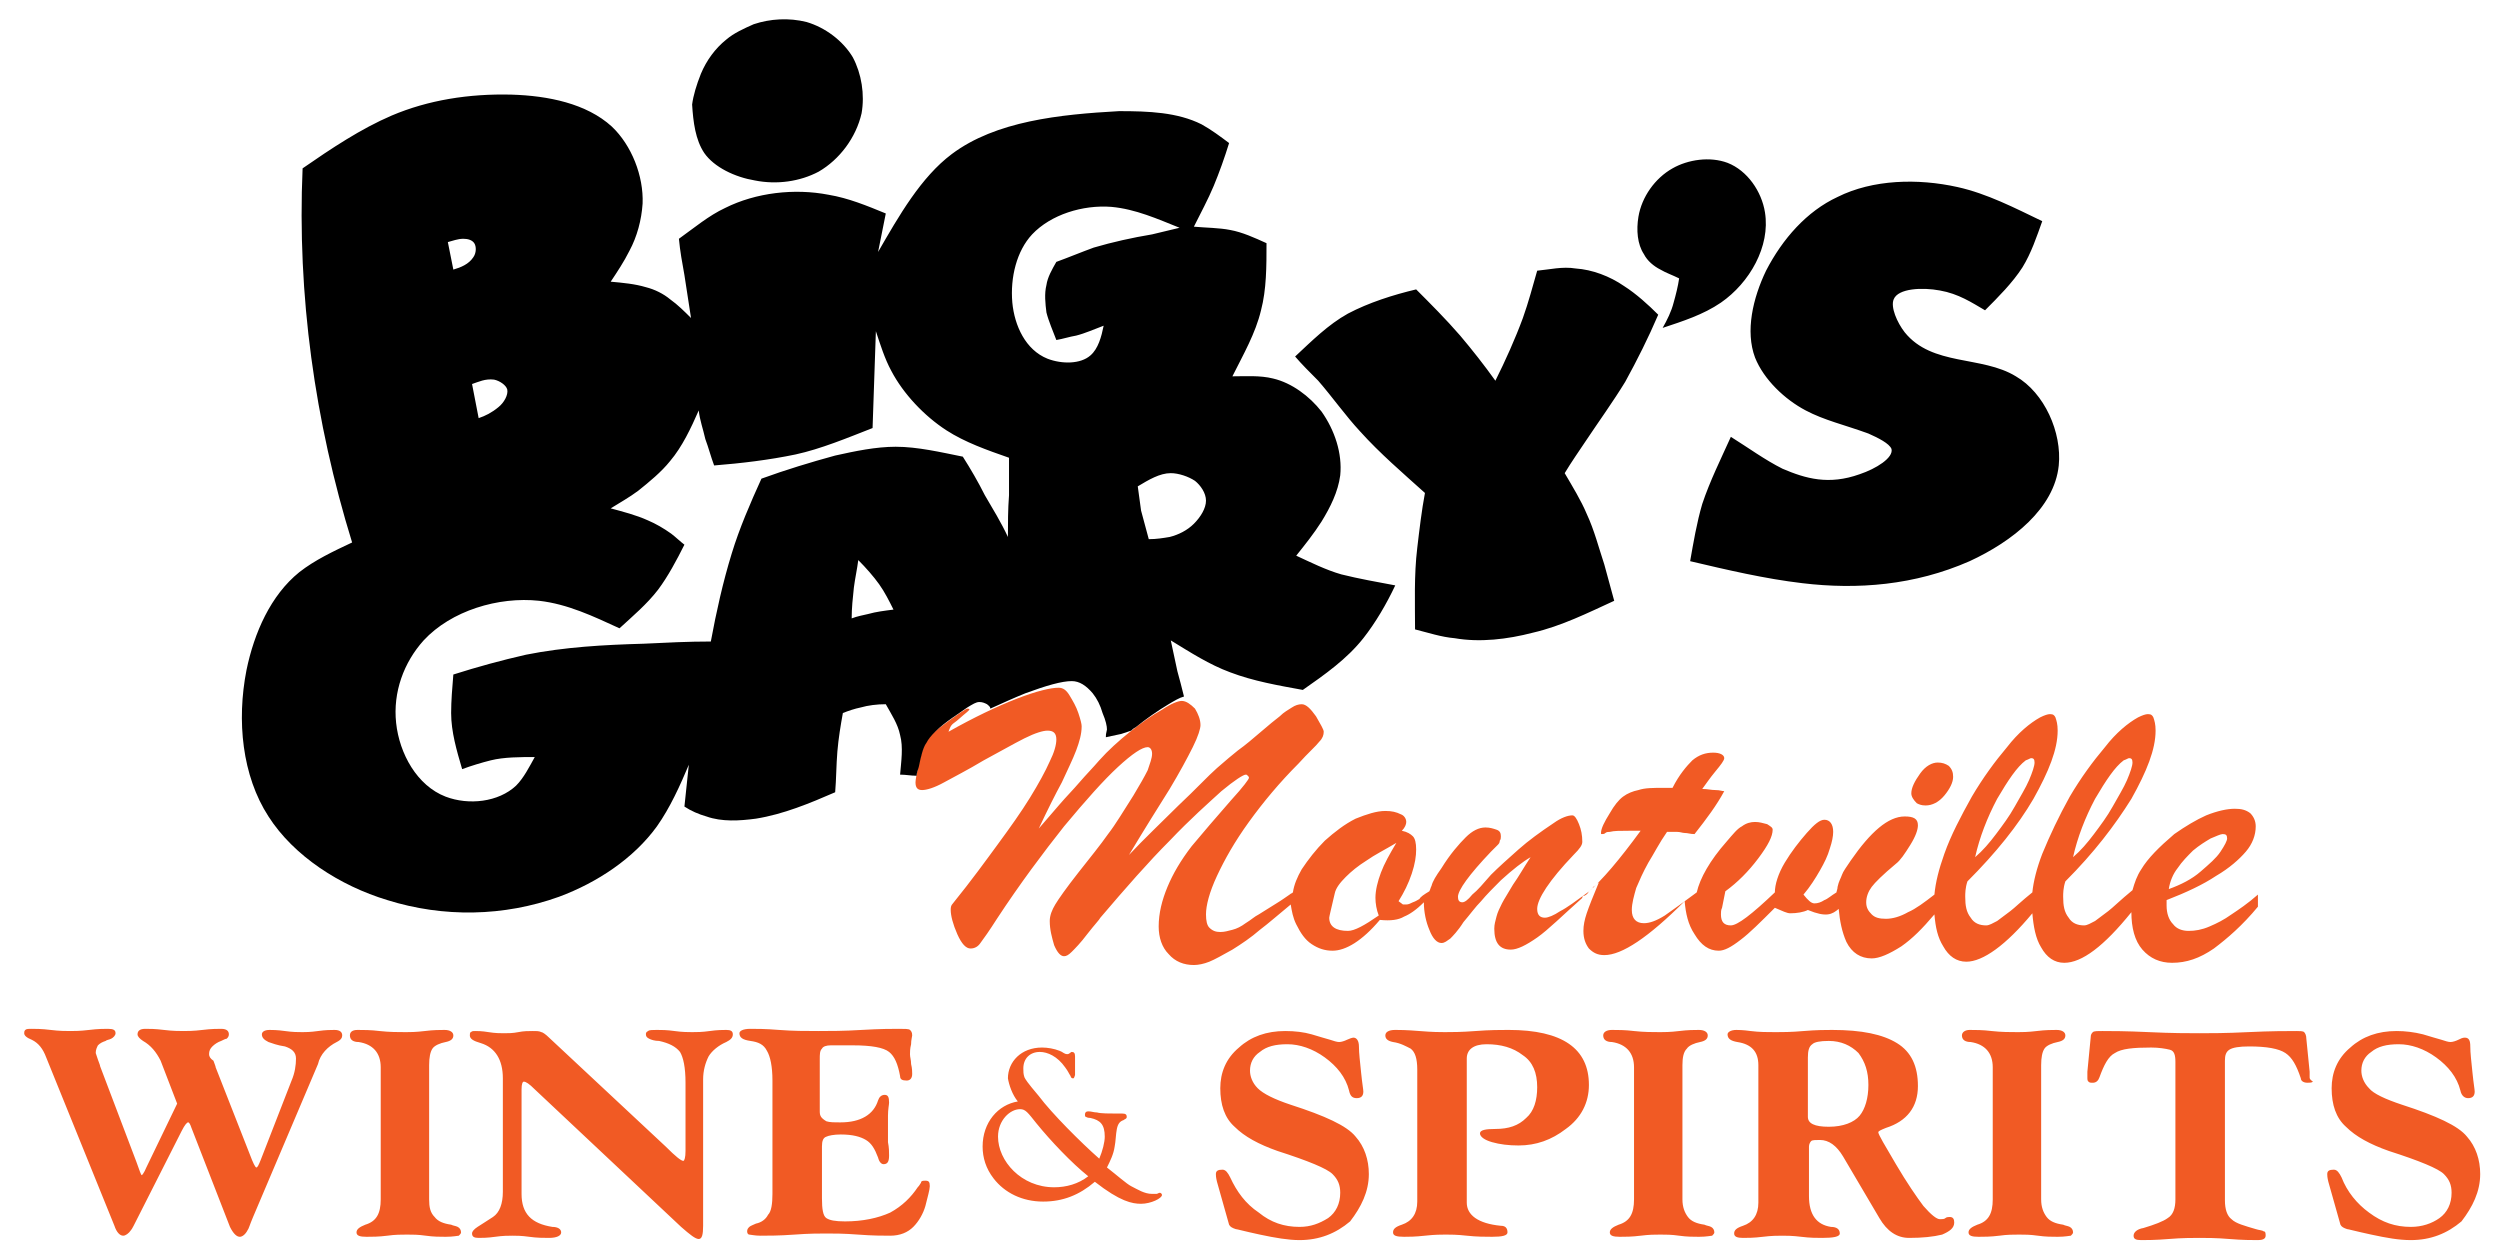
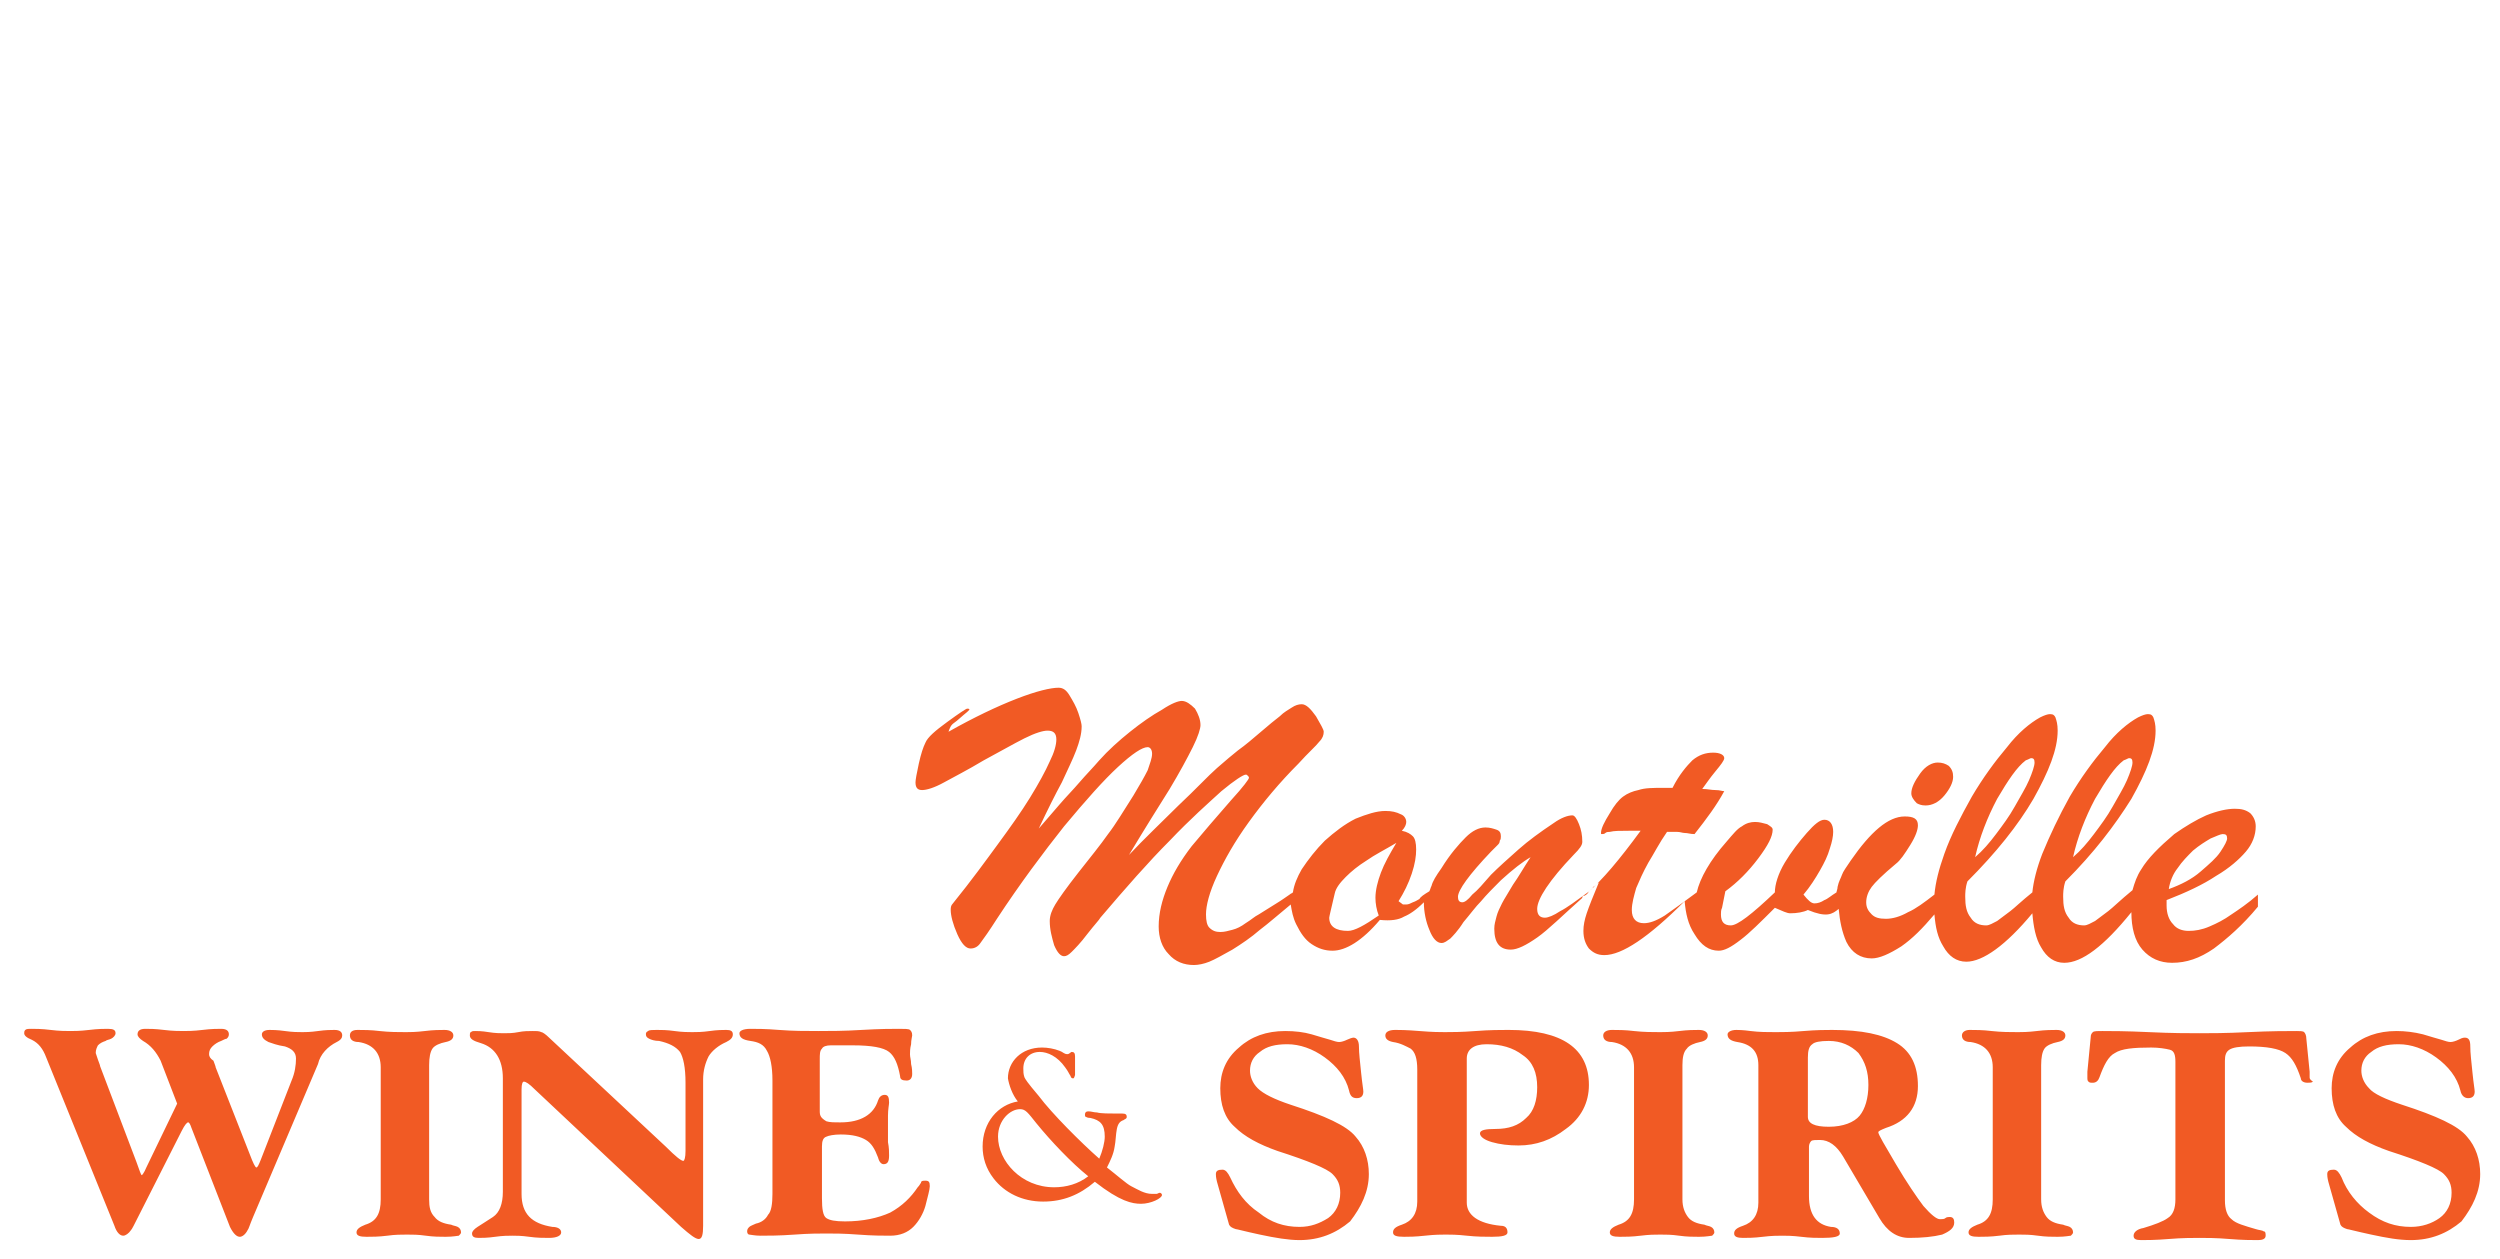
<svg xmlns="http://www.w3.org/2000/svg" version="1.1" id="Layer_2" x="0px" y="0px" viewBox="0 0 227.2 114.4" style="enable-background:new 0 0 227.2 114.4;" xml:space="preserve">
  <style type="text/css">
	.st0{fill-rule:evenodd;clip-rule:evenodd;fill:#F15A24;}
	.st1{fill-rule:evenodd;clip-rule:evenodd;}
</style>
  <g>
    <path class="st0" d="M175,73.2L175,73.2c0.6,0,1.2-0.3,1.7-0.9c0.5-0.6,0.8-1.2,0.8-1.7c0-0.4-0.1-0.7-0.4-1   c-0.3-0.2-0.6-0.3-1-0.3c-0.5,0-1.1,0.3-1.6,1c-0.5,0.7-0.8,1.3-0.8,1.8c0,0.3,0.2,0.6,0.5,0.9C174.4,73.1,174.6,73.2,175,73.2z    M167.1,82.6c0.1,1.1,0.3,2.1,0.7,3c0.5,1,1.3,1.5,2.3,1.5c0.7,0,1.6-0.4,2.7-1.1c1-0.7,1.9-1.6,3-2.9c0.1,1.2,0.3,2.1,0.8,2.9   c0.5,0.9,1.2,1.4,2.1,1.4c1.5,0,3.6-1.5,6-4.4c0.1,1.2,0.3,2.3,0.8,3.1c0.5,0.9,1.2,1.4,2.1,1.4c1.6,0,3.6-1.5,6.1-4.6   c0,1.4,0.3,2.6,1,3.4c0.7,0.8,1.6,1.2,2.7,1.2c1.3,0,2.5-0.4,3.8-1.3c1.2-0.9,2.6-2.1,4-3.8v-1.1c-0.9,0.8-1.8,1.4-2.4,1.8   c-0.7,0.5-1.3,0.8-2,1.1c-0.7,0.3-1.3,0.4-1.9,0.4c-0.6,0-1.1-0.2-1.4-0.6c-0.4-0.4-0.6-1-0.6-1.7v-0.5c1.8-0.7,3.3-1.4,4.5-2.2   c1.2-0.7,2.1-1.5,2.7-2.2c0.6-0.7,0.9-1.5,0.9-2.3c0-0.5-0.2-0.9-0.5-1.2c-0.4-0.3-0.8-0.4-1.4-0.4c-0.7,0-1.6,0.2-2.6,0.6   c-0.9,0.4-1.9,1-2.9,1.7c-1.4,1.2-2.4,2.2-3,3.2c-0.4,0.6-0.6,1.2-0.8,1.9c-1.1,0.9-1.8,1.6-2.2,1.9c-0.4,0.3-0.8,0.6-1.2,0.9   c-0.4,0.2-0.7,0.4-1,0.4c-0.6,0-1.1-0.2-1.4-0.7c-0.4-0.5-0.5-1.1-0.5-1.9c0-0.3,0-0.8,0.2-1.4c2.6-2.6,4.5-5.1,6-7.5   c1.4-2.5,2.2-4.5,2.2-6.2c0-0.6-0.1-0.9-0.2-1.2c-0.1-0.2-0.2-0.3-0.5-0.3c-0.2,0-0.5,0.1-0.9,0.3c-0.9,0.5-2,1.4-3,2.7   c-1.1,1.3-2.2,2.8-3.2,4.5c-1,1.8-1.8,3.5-2.5,5.2c-0.5,1.3-0.8,2.5-0.9,3.5c-1,0.8-1.6,1.4-2,1.7c-0.4,0.3-0.8,0.6-1.2,0.9   c-0.4,0.2-0.7,0.4-1,0.4c-0.6,0-1.1-0.2-1.4-0.7c-0.4-0.5-0.5-1.1-0.5-1.9c0-0.3,0-0.8,0.2-1.4c2.6-2.6,4.6-5.1,6-7.5   c1.4-2.5,2.2-4.5,2.2-6.2c0-0.6-0.1-0.9-0.2-1.2c-0.1-0.2-0.2-0.3-0.5-0.3c-0.2,0-0.5,0.1-0.9,0.3c-0.9,0.5-2,1.4-3,2.7   c-1.1,1.3-2.2,2.8-3.2,4.5c-1,1.8-1.9,3.5-2.5,5.2c-0.5,1.4-0.8,2.6-0.9,3.7c-0.9,0.7-1.7,1.3-2.4,1.6c-0.7,0.4-1.4,0.6-2,0.6   c-0.6,0-1-0.1-1.3-0.4c-0.3-0.3-0.5-0.6-0.5-1.1c0-0.5,0.2-1,0.5-1.4c0.3-0.4,1-1.1,2.2-2.1c0.4-0.3,0.8-0.9,1.3-1.7   c0.5-0.8,0.7-1.4,0.7-1.8c0-0.6-0.4-0.8-1.2-0.8c-1.5,0-3.1,1.4-4.9,4c-0.4,0.6-0.7,1-0.8,1.3c-0.1,0.3-0.3,0.6-0.4,1.1   c0,0.2-0.1,0.4-0.1,0.5c-0.5,0.3-0.8,0.6-1.1,0.7c-0.3,0.2-0.6,0.3-0.9,0.3c-0.3,0-0.6-0.3-1-0.8c0.6-0.7,1.1-1.5,1.5-2.2   c0.4-0.7,0.7-1.3,0.9-2c0.2-0.6,0.3-1.1,0.3-1.5c0-0.7-0.3-1.1-0.8-1.1c-0.4,0-0.9,0.4-1.6,1.2c-0.7,0.8-1.4,1.7-2,2.7   c-0.6,1-0.9,2-0.9,2.7c-2.1,2-3.4,3-4,3c-0.6,0-0.9-0.3-0.9-1c0-0.2,0-0.4,0.1-0.6l0.3-1.5c1.1-0.8,2.1-1.8,3-3   c0.9-1.2,1.3-2,1.3-2.6c0-0.2-0.2-0.3-0.5-0.5c-0.4-0.1-0.7-0.2-1.1-0.2c-0.4,0-0.8,0.1-1.2,0.4c-0.4,0.2-0.8,0.7-1.4,1.4   c-1.5,1.7-2.4,3.3-2.7,4.6c-1.2,0.9-2.2,1.6-2.9,2.1c-0.8,0.5-1.4,0.7-1.9,0.7c-0.7,0-1.1-0.4-1.1-1.2c0-0.6,0.2-1.3,0.4-2   c0.3-0.7,0.6-1.4,1.1-2.3c0.5-0.8,1-1.8,1.7-2.8c0.4,0,0.7,0,0.9,0c0.3,0,0.5,0.1,0.7,0.1c0.3,0,0.5,0.1,0.9,0.1   c1.1-1.4,2-2.6,2.7-3.9c-0.2,0-0.4-0.1-0.8-0.1c-0.4,0-0.7-0.1-1.2-0.1c0.3-0.4,0.7-1,1.2-1.6c0.5-0.6,0.8-1,0.8-1.2   c0-0.3-0.4-0.5-1-0.5c-0.7,0-1.3,0.2-1.9,0.7c-0.5,0.5-1.2,1.3-1.8,2.5h-0.8c-1,0-1.7,0-2.3,0.2c-0.5,0.1-1,0.3-1.4,0.6   c-0.4,0.3-0.8,0.8-1.2,1.5c-0.5,0.8-0.8,1.4-0.8,1.8c0,0.1,0,0.1,0.1,0.1c0.1,0,0.2,0,0.3-0.1c0.1-0.1,0.3-0.1,0.4-0.1   c0.4-0.1,0.9-0.1,1.7-0.1c0.2,0,0.4,0,0.6,0c0.2,0,0.4,0,0.5,0c-1.9,2.6-3.5,4.5-4.8,5.6v0c-1.1,0.8-1.9,1.4-2.5,1.7   c-0.6,0.4-1.1,0.6-1.4,0.6c-0.4,0-0.7-0.2-0.7-0.8c0-0.9,1.1-2.6,3.3-4.9c0.6-0.6,0.8-0.9,0.8-1.2c0-0.6-0.1-1.1-0.3-1.6   c-0.2-0.5-0.4-0.8-0.6-0.8c-0.4,0-1,0.2-1.7,0.7c-1.2,0.8-2.3,1.6-3.2,2.4c-0.9,0.8-1.8,1.6-2.5,2.3c-0.7,0.8-1.2,1.4-1.7,1.8   c-0.4,0.5-0.7,0.7-0.9,0.7c-0.3,0-0.4-0.2-0.4-0.5c0-0.6,1-2,3-4.1c0.3-0.3,0.5-0.5,0.6-0.6c0.1-0.1,0.2-0.2,0.2-0.4   c0.1-0.1,0.1-0.3,0.1-0.4c0-0.3-0.1-0.5-0.4-0.6c-0.3-0.1-0.6-0.2-1-0.2c-0.6,0-1.2,0.3-1.8,0.9c-0.6,0.6-1.4,1.5-2.2,2.8   c-0.5,0.7-0.8,1.2-0.9,1.6c-0.1,0.2-0.1,0.3-0.2,0.5c-0.5,0.3-0.8,0.5-0.9,0.7c-0.2,0.1-0.3,0.2-0.6,0.3c-0.2,0.1-0.4,0.2-0.6,0.2   h-0.3l-0.4-0.3c0.5-0.8,0.9-1.6,1.2-2.5c0.3-0.9,0.4-1.6,0.4-2.2c0-0.6-0.1-1-0.3-1.2c-0.2-0.2-0.5-0.4-1-0.5   c0.3-0.3,0.4-0.6,0.4-0.8c0-0.3-0.2-0.6-0.5-0.7c-0.4-0.2-0.8-0.3-1.4-0.3c-0.8,0-1.7,0.3-2.7,0.7c-1,0.5-1.9,1.2-2.8,2   c-0.8,0.8-1.5,1.7-2.1,2.6c-0.4,0.7-0.7,1.4-0.8,2.1c-0.1,0.1-0.2,0.1-0.3,0.2c-0.3,0.2-0.7,0.5-1.2,0.8c-0.5,0.3-1.1,0.7-1.6,1   c-0.4,0.2-0.7,0.5-1.2,0.8c-0.4,0.3-0.8,0.5-1.2,0.6c-0.4,0.1-0.7,0.2-1.1,0.2c-0.4,0-0.7-0.1-1-0.4c-0.2-0.2-0.3-0.6-0.3-1.2   c0-0.8,0.3-2,1-3.5c0.7-1.5,1.6-3.1,2.9-4.9c1.3-1.8,2.8-3.6,4.5-5.3c0.9-1,1.6-1.6,1.9-2c0.3-0.3,0.4-0.6,0.4-0.9   c0-0.2-0.3-0.7-0.7-1.4c-0.5-0.7-0.9-1.1-1.3-1.1c-0.3,0-0.6,0.1-0.9,0.3c-0.3,0.2-0.7,0.4-1.1,0.8c-0.4,0.3-1,0.8-1.7,1.4   c-0.7,0.6-1.4,1.2-2.1,1.7c-0.5,0.4-1.1,0.9-1.9,1.6c-0.8,0.7-1.9,1.9-3.5,3.4c-1.5,1.5-3.1,3-4.5,4.5c1.5-2.5,2.7-4.4,3.7-6   c0.9-1.5,1.6-2.8,2.1-3.8c0.5-1,0.7-1.7,0.7-2c0-0.5-0.2-1-0.5-1.5c-0.4-0.4-0.8-0.7-1.2-0.7c-0.3,0-0.9,0.2-1.8,0.8   c-0.9,0.5-1.9,1.2-2.9,2c-1,0.8-2,1.7-2.8,2.6c-0.6,0.7-1.2,1.3-1.8,2c-0.6,0.7-1.2,1.3-1.8,2c-0.6,0.7-1.2,1.4-1.9,2.2   c0.8-1.7,1.5-3.1,2.1-4.2c0.5-1.1,1-2.1,1.3-2.9c0.3-0.8,0.5-1.5,0.5-2.2c0-0.2-0.1-0.6-0.3-1.2c-0.2-0.6-0.5-1.1-0.8-1.6   c-0.3-0.5-0.6-0.7-1-0.7c-0.7,0-2,0.3-3.8,1c-1.8,0.7-3.9,1.7-6.2,3c0.1-0.3,0.2-0.6,0.5-0.8c0.3-0.2,0.7-0.6,1.2-1   c0.1-0.1,0.2-0.2,0.2-0.2c0-0.1-0.1-0.1-0.2-0.1c-0.1,0-0.7,0.4-1.8,1.2c-1.1,0.8-1.8,1.4-2,1.9c-0.2,0.4-0.4,1-0.6,1.9   c-0.2,0.9-0.3,1.5-0.3,1.7c0,0.5,0.2,0.7,0.6,0.7c0.4,0,1.1-0.2,2-0.7c0.9-0.5,2.1-1.1,3.6-2c1.5-0.8,2.7-1.5,3.7-2   c1-0.5,1.7-0.7,2.1-0.7c0.5,0,0.8,0.2,0.8,0.8c0,0.5-0.2,1.2-0.6,2c-0.4,0.9-1,2-1.8,3.3c-0.8,1.3-1.8,2.7-2.9,4.2   c-1.1,1.5-2.4,3.3-4.1,5.4c-0.2,0.2-0.2,0.4-0.2,0.6c0,0.5,0.2,1.3,0.6,2.2c0.4,0.9,0.8,1.3,1.2,1.3c0.4,0,0.7-0.2,0.9-0.5   c0.3-0.4,0.8-1.1,1.5-2.2c2.1-3.2,4.2-6,6.1-8.4c2-2.4,3.6-4.2,4.9-5.4c1.3-1.2,2.2-1.8,2.7-1.8c0.2,0,0.4,0.2,0.4,0.6   c0,0.4-0.2,0.9-0.4,1.5c-0.3,0.6-0.7,1.3-1.3,2.3c-0.9,1.4-1.6,2.6-2.3,3.5c-0.7,1-1.6,2.1-2.7,3.5c-1.1,1.4-1.8,2.4-2.1,2.9   c-0.3,0.5-0.5,1-0.5,1.5c0,0.8,0.2,1.5,0.4,2.2c0.3,0.7,0.6,1,0.9,1c0.2,0,0.4-0.1,0.7-0.4c0.3-0.3,0.8-0.8,1.4-1.6   c0.7-0.9,1.1-1.3,1.2-1.5c2.3-2.7,4.4-5.1,6.3-7c1.9-2,3.5-3.4,4.7-4.5c1.2-1,2-1.5,2.2-1.5c0.1,0,0.1,0,0.2,0.1   c0.1,0.1,0.1,0.1,0.1,0.2c0,0.1-0.5,0.8-1.6,2c-1.4,1.6-2.6,3-3.6,4.2c-1,1.3-1.7,2.5-2.2,3.7c-0.5,1.2-0.8,2.4-0.8,3.6   c0,1,0.3,1.9,0.9,2.5c0.6,0.7,1.4,1,2.3,1c0.4,0,0.9-0.1,1.4-0.3c0.5-0.2,1.2-0.6,2.1-1.1c0.8-0.5,1.7-1.1,2.5-1.8   c0.8-0.6,1.7-1.4,2.8-2.3c0.1,0.6,0.2,1.2,0.5,1.8c0.4,0.8,0.8,1.4,1.4,1.8c0.6,0.4,1.2,0.6,1.9,0.6c1.2,0,2.7-0.9,4.3-2.8   c1,0.1,1.7,0,2.2-0.3c0.5-0.2,1.1-0.6,1.8-1.3c0,0.9,0.2,1.8,0.5,2.5c0.3,0.8,0.7,1.2,1.1,1.2c0.3,0,0.5-0.2,0.8-0.4   c0.2-0.2,0.7-0.7,1.2-1.5c0.6-0.7,1.1-1.4,1.6-1.9c0.5-0.6,1.1-1.2,1.8-1.9c1.1-1,2-1.7,2.7-2.1c-0.6,0.9-1.1,1.8-1.6,2.5   c-0.4,0.7-0.8,1.3-1,1.7c-0.2,0.4-0.4,0.8-0.5,1.2c-0.1,0.4-0.2,0.7-0.2,1.1c0,1.3,0.5,1.9,1.5,1.9c0.6,0,1.4-0.4,2.4-1.1   c1-0.7,2.3-2,4.1-3.6v-0.1c0.1-0.1,0.1-0.1,0.2-0.1c0.2-0.1,0.3-0.2,0.4-0.4c0.1-0.1,0.3-0.2,0.4-0.4c0.2-0.1,0.3-0.3,0.5-0.4   c-0.5,1.2-0.9,2.2-1.1,2.8c-0.2,0.6-0.3,1.1-0.3,1.6c0,0.7,0.2,1.2,0.5,1.6c0.4,0.4,0.8,0.6,1.4,0.6c1.6,0,4-1.6,7.3-4.9   c0.1,1.1,0.3,2.1,0.9,3c0.6,1,1.3,1.5,2.2,1.5c0.5,0,1.1-0.3,2-1c0.8-0.6,1.8-1.6,3.1-2.9c0.7,0.3,1.1,0.5,1.4,0.5   c0.6,0,1.2-0.1,1.6-0.3C166,83.4,166.5,83.1,167.1,82.6z M197.1,80.8c1.1-0.4,2.1-0.9,2.9-1.6c0.8-0.7,1.4-1.2,1.8-1.8   c0.4-0.6,0.6-1,0.6-1.2c0-0.3-0.1-0.4-0.4-0.4c-0.2,0-0.6,0.2-1.1,0.4c-0.5,0.3-1,0.6-1.6,1.1c-0.5,0.5-1,1-1.4,1.6   C197.5,79.4,197.2,80.1,197.1,80.8z M188.4,77.9c0.7-0.6,1.3-1.3,1.9-2.1c0.6-0.8,1.2-1.6,1.7-2.5c0.5-0.9,1-1.7,1.3-2.4   c0.3-0.7,0.5-1.3,0.5-1.6c0-0.3-0.1-0.4-0.3-0.4c-0.1,0-0.2,0.1-0.5,0.2c-0.8,0.6-1.6,1.8-2.6,3.5   C189.5,74.3,188.8,76.1,188.4,77.9z M179.5,77.9c0.7-0.6,1.3-1.3,1.9-2.1c0.6-0.8,1.2-1.6,1.7-2.5c0.5-0.9,1-1.7,1.3-2.4   c0.3-0.7,0.5-1.3,0.5-1.6c0-0.3-0.1-0.4-0.3-0.4c-0.1,0-0.2,0.1-0.5,0.2c-0.8,0.6-1.6,1.8-2.6,3.5   C180.6,74.3,179.9,76.1,179.5,77.9z M126.9,76.6c-1,0.6-2,1.1-2.7,1.6c-0.8,0.5-1.4,1-1.9,1.5c-0.5,0.5-0.9,1-1,1.5   c-0.3,1.3-0.5,2.1-0.5,2.2c0,0.8,0.6,1.2,1.7,1.2c0.6,0,1.5-0.5,2.8-1.4c-0.2-0.5-0.3-1.1-0.3-1.6c0-0.7,0.2-1.5,0.5-2.3   C125.8,78.5,126.3,77.6,126.9,76.6z M30.6,94.7L30.6,94.7c0.4-0.2,0.5-0.4,0.5-0.6c0-0.3-0.2-0.5-0.7-0.5c-0.3,0-0.8,0-1.5,0.1   c-0.7,0.1-1.2,0.1-1.4,0.1c-0.4,0-0.9,0-1.6-0.1c-0.7-0.1-1.2-0.1-1.4-0.1c-0.5,0-0.7,0.2-0.7,0.4c0,0.3,0.2,0.5,0.6,0.7   c0.3,0.1,0.8,0.3,1.5,0.4c0.6,0.2,1,0.5,1,1.1c0,0.6-0.1,1.3-0.4,2l-2.8,7.2c-0.2,0.5-0.3,0.7-0.4,0.7c-0.1,0-0.3-0.4-0.6-1.2   l-3.1-7.9c0-0.1-0.1-0.3-0.2-0.6C19.1,96.2,19,96,19,95.8c0-0.3,0.1-0.5,0.3-0.7c0.2-0.2,0.5-0.4,0.8-0.5c0.2-0.1,0.4-0.2,0.5-0.2   c0.1-0.1,0.2-0.2,0.2-0.4c0-0.3-0.2-0.5-0.7-0.5c-0.3,0-0.9,0-1.7,0.1c-0.8,0.1-1.4,0.1-1.7,0.1c-0.4,0-1,0-1.8-0.1   c-0.8-0.1-1.3-0.1-1.7-0.1c-0.5,0-0.7,0.2-0.7,0.5c0,0.2,0.2,0.4,0.5,0.6c0.7,0.4,1.2,1,1.6,1.8l1.5,3.9l-2.8,5.8   c-0.2,0.5-0.4,0.7-0.4,0.7c-0.1,0-0.2-0.4-0.5-1.2l-3.3-8.7c0-0.1-0.1-0.3-0.2-0.6c-0.1-0.3-0.2-0.6-0.2-0.6c0-0.3,0.1-0.5,0.2-0.7   c0.2-0.2,0.4-0.3,0.7-0.4c0.1-0.1,0.3-0.1,0.5-0.2c0.2-0.1,0.4-0.3,0.4-0.5c0-0.3-0.2-0.4-0.7-0.4c-0.3,0-0.9,0-1.7,0.1   c-0.8,0.1-1.4,0.1-1.7,0.1c-0.4,0-1,0-1.8-0.1c-0.8-0.1-1.4-0.1-1.7-0.1c-0.3,0-0.5,0-0.6,0.1c-0.1,0.1-0.1,0.2-0.1,0.3   c0,0.2,0.2,0.4,0.7,0.6c0.6,0.3,1,0.8,1.3,1.6l6.2,15.3c0.2,0.6,0.5,0.9,0.8,0.9c0.2,0,0.5-0.2,0.7-0.5c0.1-0.1,0.3-0.5,0.7-1.3   l3.9-7.7c0.3-0.6,0.5-0.8,0.6-0.8c0.1,0,0.2,0.2,0.3,0.5l3.5,9c0.3,0.6,0.6,0.9,0.9,0.9c0.2,0,0.5-0.2,0.7-0.6   c0.1-0.1,0.2-0.5,0.5-1.2l5.9-13.9C29.1,95.8,29.8,95.1,30.6,94.7z M92.5,100.1c-1.8,0.3-3.2,1.9-3.2,4.1c0,1,0.3,2,1,2.9   c1,1.3,2.6,2.1,4.5,2.1c1.8,0,3.3-0.6,4.7-1.8c2.3,1.8,3.4,2,4.2,2c0.9,0,1.9-0.5,1.9-0.8c0-0.1-0.1-0.2-0.2-0.2   c-0.1,0-0.2,0.1-0.3,0.1c-0.1,0-0.2,0-0.4,0c-0.7,0-1.3-0.4-1.9-0.7c-0.4-0.2-1.3-1-2.2-1.7c0.3-0.6,0.6-1.2,0.7-1.9   c0.1-0.5,0.1-1.1,0.2-1.6c0.1-0.5,0.3-0.7,0.6-0.8c0.1-0.1,0.3-0.1,0.3-0.3c0-0.2-0.1-0.3-0.4-0.3c-0.1,0-0.3,0-0.5,0   c-0.6,0-1.5,0-1.8-0.1c-0.3,0-0.5-0.1-0.8-0.1c-0.2,0-0.3,0.1-0.3,0.3c0,0.1,0,0.2,0.1,0.2c0,0,0.1,0.1,0.4,0.1   c0.9,0.2,1.3,0.6,1.3,1.7c0,0.5-0.2,1.3-0.5,2c-1.7-1.5-4.3-4.1-5.5-5.7c-1.1-1.3-1.2-1.5-1.3-1.7c-0.1-0.3-0.1-0.5-0.1-0.8   c0-0.9,0.6-1.5,1.5-1.5c0.7,0,1.6,0.4,2.3,1.4c0.3,0.4,0.3,0.5,0.5,0.8c0,0.1,0.1,0.2,0.2,0.2c0.1,0,0.1,0,0.2-0.3c0,0,0-0.1,0-0.4   V96c0-0.3-0.1-0.4-0.3-0.4c-0.1,0-0.2,0.2-0.4,0.2c-0.3,0-0.4-0.2-0.7-0.3c-0.5-0.2-1.1-0.3-1.6-0.3c-1.9,0-3.1,1.3-3.1,2.8   C91.7,98.6,92,99.5,92.5,100.1z M98.9,106.9c-0.9,0.7-2,1-3.1,1c-3,0-5.1-2.4-5.1-4.6c0-1.5,1.1-2.5,2-2.5c0.5,0,0.7,0.3,1.5,1.3   C95.5,103.7,97.4,105.7,98.9,106.9z M225.4,106.7L225.4,106.7c0-1.3-0.4-2.5-1.2-3.4c-0.8-1-2.8-1.9-5.9-2.9c-1.5-0.5-2.6-1-3-1.5   c-0.5-0.5-0.7-1.1-0.7-1.6c0-0.7,0.3-1.3,0.9-1.7c0.6-0.5,1.4-0.7,2.5-0.7c1.1,0,2.3,0.4,3.4,1.2c1.1,0.8,1.9,1.8,2.2,3   c0.1,0.5,0.4,0.7,0.7,0.7c0.4,0,0.6-0.2,0.6-0.6c0-0.2-0.1-0.7-0.2-1.7c-0.1-1-0.2-1.8-0.2-2.4c0-0.5-0.1-0.8-0.5-0.8   c-0.2,0-0.4,0.1-0.6,0.2c-0.2,0.1-0.5,0.2-0.7,0.2c-0.2,0-0.5-0.1-0.8-0.2c-0.4-0.1-1-0.3-1.7-0.5c-0.8-0.2-1.6-0.3-2.4-0.3   c-1.7,0-3.1,0.5-4.2,1.5c-1.2,1-1.7,2.3-1.7,3.7c0,1.5,0.4,2.7,1.3,3.5c0.9,0.9,2.2,1.6,3.9,2.2c2.8,0.9,4.5,1.6,5,2.1   c0.5,0.5,0.7,1,0.7,1.7c0,1-0.4,1.8-1.1,2.3c-0.7,0.5-1.6,0.8-2.6,0.8c-1.4,0-2.6-0.4-3.8-1.3c-1.1-0.8-2-1.9-2.5-3.2   c-0.2-0.4-0.4-0.7-0.7-0.7c-0.4,0-0.6,0.1-0.6,0.4c0,0.1,0,0.3,0.1,0.7l1.1,3.9c0.1,0.2,0.3,0.3,0.6,0.4c0.1,0,0.8,0.2,2.2,0.5   c1.4,0.3,2.5,0.5,3.6,0.5c1.8,0,3.3-0.6,4.6-1.7C224.7,109.7,225.4,108.3,225.4,106.7z M209.9,97.9L209.9,97.9c0-0.1,0-0.1,0-0.2   c0-0.1,0-0.2,0-0.3l-0.3-3c0-0.3-0.1-0.5-0.2-0.6c-0.1-0.1-0.4-0.1-0.7-0.1c-0.9,0-2.3,0-4.4,0.1c-2,0.1-3.5,0.1-4.4,0.1   c-1,0-2.5,0-4.6-0.1c-2.1-0.1-3.5-0.1-4.2-0.1c-0.5,0-0.8,0-0.9,0.1c-0.1,0.1-0.2,0.2-0.2,0.5l-0.3,3.1c0,0.2,0,0.3,0,0.4   c0,0.1,0,0.1,0,0.2c0,0.1,0,0.2,0.1,0.3c0.1,0.1,0.2,0.1,0.4,0.1c0.3,0,0.5-0.2,0.6-0.5c0.4-1.1,0.8-1.9,1.4-2.2   c0.6-0.4,1.7-0.5,3.3-0.5c0.7,0,1.3,0.1,1.7,0.2c0.4,0.1,0.5,0.5,0.5,1.1v12.5c0,0.8-0.2,1.4-0.7,1.7c-0.4,0.3-1.2,0.6-2.2,0.9   c-0.6,0.1-0.9,0.4-0.9,0.7c0,0.3,0.2,0.4,0.7,0.4c0.4,0,1.3,0,2.5-0.1c1.2-0.1,2.2-0.1,2.8-0.1c0.6,0,1.5,0,2.7,0.1   c1.2,0.1,2.1,0.1,2.6,0.1c0.4,0,0.7-0.1,0.7-0.4c0-0.2,0-0.4-0.2-0.4c-0.1-0.1-0.4-0.1-0.7-0.2c-1-0.3-1.8-0.5-2.2-0.9   c-0.4-0.3-0.6-0.9-0.6-1.7V96.4c0-0.5,0.1-0.8,0.4-1c0.3-0.2,0.9-0.3,1.8-0.3c1.6,0,2.7,0.2,3.3,0.6c0.6,0.4,1,1.1,1.4,2.3   c0,0.2,0.2,0.4,0.6,0.4c0.2,0,0.4,0,0.5-0.1C209.9,98.1,209.9,98,209.9,97.9z M178.3,94.1L178.3,94.1c0,0.4,0.3,0.6,0.8,0.6   c1.3,0.2,2,1,2,2.3v12c0,1.3-0.4,2-1.4,2.3c-0.5,0.2-0.8,0.4-0.8,0.7c0,0.3,0.3,0.4,0.9,0.4c0.5,0,1.1,0,1.9-0.1   c0.7-0.1,1.3-0.1,1.8-0.1c0.5,0,1,0,1.7,0.1c0.7,0.1,1.3,0.1,1.8,0.1c0.7,0,1.1-0.1,1.2-0.1c0.1-0.1,0.2-0.2,0.2-0.3   c0-0.2-0.1-0.4-0.3-0.5c-0.2-0.1-0.4-0.1-0.6-0.2c-0.7-0.1-1.2-0.3-1.5-0.7c-0.3-0.4-0.5-0.9-0.5-1.6V96.8c0-0.7,0.1-1.2,0.3-1.5   c0.2-0.3,0.7-0.5,1.2-0.6c0.5-0.1,0.7-0.3,0.7-0.6c0-0.3-0.3-0.5-0.8-0.5c-0.4,0-1,0-1.8,0.1c-0.8,0.1-1.4,0.1-1.7,0.1   c-0.7,0-1.5,0-2.4-0.1c-0.8-0.1-1.5-0.1-2-0.1C178.6,93.6,178.3,93.8,178.3,94.1z M177.6,111.1L177.6,111.1c0-0.3-0.1-0.5-0.4-0.5   c-0.1,0-0.3,0-0.4,0.1c-0.1,0.1-0.3,0.1-0.5,0.1c-0.3,0-0.8-0.4-1.5-1.2c-0.6-0.8-1.5-2.1-2.5-3.8c-1-1.7-1.6-2.7-1.6-2.9   c0-0.1,0.2-0.2,0.7-0.4c1.9-0.6,2.9-1.9,2.9-3.8c0-1.8-0.6-3.1-1.9-3.9c-1.3-0.8-3.2-1.2-5.9-1.2c-0.6,0-1.4,0-2.6,0.1   c-1.1,0.1-2,0.1-2.5,0.1c-0.8,0-1.5,0-2.3-0.1c-0.7-0.1-1.2-0.1-1.3-0.1c-0.5,0-0.8,0.2-0.8,0.4c0,0.4,0.3,0.6,0.9,0.7   c1.3,0.2,1.9,0.9,1.9,2.1v12.5c0,1.1-0.5,1.8-1.4,2.1c-0.6,0.2-0.8,0.4-0.8,0.7c0,0.3,0.3,0.4,0.8,0.4c0.4,0,1,0,1.8-0.1   c0.8-0.1,1.4-0.1,1.8-0.1c0.3,0,0.9,0,1.7,0.1c0.8,0.1,1.4,0.1,1.9,0.1c1,0,1.6-0.1,1.6-0.4c0-0.4-0.3-0.6-0.8-0.6   c-1.3-0.2-2-1.1-2-2.8v-4.5c0-0.2,0.1-0.4,0.2-0.5c0.1-0.1,0.4-0.1,0.8-0.1c0.8,0,1.5,0.5,2.1,1.5l3.3,5.6c0.7,1.2,1.6,1.8,2.7,1.8   c1.2,0,2.2-0.1,3-0.3C177.2,111.9,177.6,111.6,177.6,111.1z M169.8,98.6L169.8,98.6c0,1.2-0.3,2.2-0.8,2.8c-0.5,0.6-1.5,1-2.8,1   c-1.3,0-1.9-0.3-1.9-0.9v-5.4c0-0.6,0.1-1,0.4-1.2c0.2-0.2,0.7-0.3,1.5-0.3c1.1,0,2,0.4,2.7,1.1C169.5,96.5,169.8,97.4,169.8,98.6z    M145.7,94.1L145.7,94.1c0,0.4,0.3,0.6,0.8,0.6c1.3,0.2,2,1,2,2.3v12c0,1.3-0.4,2-1.4,2.3c-0.5,0.2-0.8,0.4-0.8,0.7   c0,0.3,0.3,0.4,0.9,0.4c0.5,0,1.1,0,1.9-0.1s1.3-0.1,1.8-0.1s1,0,1.7,0.1c0.7,0.1,1.3,0.1,1.8,0.1c0.7,0,1.1-0.1,1.2-0.1   c0.1-0.1,0.2-0.2,0.2-0.3c0-0.2-0.1-0.4-0.3-0.5c-0.2-0.1-0.4-0.1-0.6-0.2c-0.7-0.1-1.2-0.3-1.5-0.7c-0.3-0.4-0.5-0.9-0.5-1.6V96.8   c0-0.7,0.1-1.2,0.4-1.5c0.2-0.3,0.7-0.5,1.2-0.6c0.5-0.1,0.7-0.3,0.7-0.6c0-0.3-0.3-0.5-0.8-0.5c-0.4,0-1,0-1.8,0.1   c-0.8,0.1-1.4,0.1-1.7,0.1c-0.7,0-1.5,0-2.4-0.1c-0.8-0.1-1.5-0.1-2-0.1C146,93.6,145.7,93.8,145.7,94.1z M144.4,98.6L144.4,98.6   c0-3.3-2.4-5-7.3-5c-0.7,0-1.7,0-3,0.1c-1.3,0.1-2.2,0.1-2.8,0.1c-0.4,0-1.1,0-2.3-0.1c-1.2-0.1-1.9-0.1-2.2-0.1   c-0.6,0-0.9,0.2-0.9,0.5c0,0.3,0.2,0.5,0.7,0.6c0.7,0.1,1.2,0.4,1.6,0.6c0.4,0.3,0.6,0.9,0.6,1.9v12c0,1.1-0.5,1.8-1.4,2.1   c-0.6,0.2-0.8,0.4-0.8,0.7c0,0.3,0.3,0.4,1,0.4c0.4,0,1,0,1.9-0.1c0.9-0.1,1.5-0.1,1.9-0.1c0.4,0,1,0,1.9,0.1   c0.9,0.1,1.7,0.1,2.3,0.1c0.9,0,1.4-0.1,1.4-0.4c0-0.4-0.2-0.6-0.6-0.6c-2.1-0.2-3.1-1-3.1-2.1V96.2c0-0.8,0.6-1.3,1.8-1.3   c1.3,0,2.4,0.3,3.3,1c0.9,0.6,1.3,1.6,1.3,2.9c0,1.2-0.3,2.2-1,2.8c-0.7,0.7-1.6,1-2.8,1c-0.9,0-1.4,0.1-1.4,0.4   c0,0.3,0.4,0.6,1.1,0.8c0.7,0.2,1.5,0.3,2.4,0.3c1.6,0,3-0.5,4.3-1.5C143.7,101.6,144.4,100.2,144.4,98.6z M124.4,106.7   L124.4,106.7c0-1.3-0.4-2.5-1.2-3.4c-0.8-1-2.8-1.9-5.9-2.9c-1.5-0.5-2.5-1-3-1.5c-0.5-0.5-0.7-1.1-0.7-1.6c0-0.7,0.3-1.3,0.9-1.7   c0.6-0.5,1.4-0.7,2.5-0.7c1.1,0,2.3,0.4,3.4,1.2c1.1,0.8,1.9,1.8,2.2,3c0.1,0.5,0.3,0.7,0.7,0.7c0.4,0,0.6-0.2,0.6-0.6   c0-0.2-0.1-0.7-0.2-1.7c-0.1-1-0.2-1.8-0.2-2.4c0-0.5-0.2-0.8-0.5-0.8c-0.1,0-0.4,0.1-0.6,0.2c-0.2,0.1-0.5,0.2-0.7,0.2   c-0.2,0-0.5-0.1-0.8-0.2c-0.4-0.1-1-0.3-1.7-0.5c-0.7-0.2-1.5-0.3-2.4-0.3c-1.7,0-3.1,0.5-4.2,1.5c-1.2,1-1.7,2.3-1.7,3.7   c0,1.5,0.4,2.7,1.3,3.5c0.9,0.9,2.2,1.6,3.9,2.2c2.8,0.9,4.5,1.6,5,2.1c0.5,0.5,0.7,1,0.7,1.7c0,1-0.4,1.8-1.1,2.3   c-0.8,0.5-1.6,0.8-2.6,0.8c-1.4,0-2.6-0.4-3.7-1.3c-1.2-0.8-2-1.9-2.6-3.2c-0.2-0.4-0.4-0.7-0.7-0.7c-0.4,0-0.6,0.1-0.6,0.4   c0,0.1,0,0.3,0.1,0.7l1.1,3.9c0.1,0.2,0.3,0.3,0.6,0.4c0.1,0,0.8,0.2,2.2,0.5c1.4,0.3,2.6,0.5,3.6,0.5c1.8,0,3.3-0.6,4.6-1.7   C123.7,109.7,124.4,108.3,124.4,106.7z M74.5,101v-4.7c0-0.5,0-0.8,0.2-1c0.1-0.2,0.4-0.3,0.8-0.3h2c1.7,0,2.8,0.2,3.3,0.6   c0.5,0.4,0.8,1.1,1,2.2c0,0.3,0.2,0.4,0.6,0.4c0.3,0,0.5-0.2,0.5-0.6c0-0.2,0-0.5-0.1-0.9c0-0.4-0.1-0.6-0.1-0.9   c0-0.2,0-0.5,0.1-0.9c0-0.4,0.1-0.7,0.1-0.8c0-0.3-0.1-0.4-0.2-0.5c-0.1-0.1-0.5-0.1-1-0.1c-0.6,0-1.7,0-3.4,0.1   c-1.6,0.1-2.9,0.1-3.9,0.1c-1.2,0-2.3,0-3.6-0.1c-1.2-0.1-2.1-0.1-2.6-0.1c-0.7,0-1,0.2-1,0.4c0,0.4,0.3,0.6,1,0.7   c0.7,0.1,1.2,0.3,1.5,0.9c0.3,0.5,0.5,1.4,0.5,2.7v10.3c0,0.9-0.1,1.6-0.4,1.9c-0.2,0.4-0.6,0.7-1.1,0.8c-0.2,0.1-0.5,0.2-0.6,0.3   c-0.1,0.1-0.2,0.2-0.2,0.4c0,0.2,0.1,0.3,0.2,0.3c0.1,0,0.5,0.1,1,0.1c0.7,0,1.7,0,3.1-0.1c1.3-0.1,2.3-0.1,2.9-0.1   c0.7,0,1.6,0,2.9,0.1c1.3,0.1,2.3,0.1,2.9,0.1c0.9,0,1.6-0.3,2.1-0.8c0.5-0.5,0.9-1.2,1.1-1.9c0.2-0.8,0.4-1.5,0.4-1.8   c0-0.4-0.1-0.5-0.4-0.5c-0.2,0-0.4,0-0.4,0.2c-0.1,0.1-0.1,0.2-0.3,0.4c-0.6,0.9-1.4,1.7-2.5,2.3c-1.1,0.5-2.5,0.8-4.1,0.8   c-0.9,0-1.4-0.1-1.7-0.3c-0.3-0.2-0.4-0.8-0.4-1.8v-4.7c0-0.5,0.1-0.8,0.4-0.9c0.2-0.1,0.7-0.2,1.3-0.2c1.1,0,1.8,0.2,2.3,0.5   c0.5,0.3,0.8,0.8,1.1,1.6c0.1,0.4,0.3,0.6,0.5,0.6c0.4,0,0.5-0.3,0.5-0.8c0-0.3,0-0.7-0.1-1.2c0-0.5,0-0.9,0-1.2c0-0.2,0-0.6,0-1.2   c0-0.6,0.1-1,0.1-1.2c0-0.5-0.1-0.7-0.4-0.7c-0.3,0-0.5,0.2-0.6,0.5c-0.4,1.3-1.6,2-3.4,2c-0.6,0-1,0-1.3-0.1   C74.6,101.6,74.5,101.4,74.5,101z M66,94.7L66,94.7c0.4-0.2,0.6-0.4,0.6-0.7c0-0.3-0.2-0.4-0.6-0.4c-0.3,0-0.8,0-1.5,0.1   c-0.7,0.1-1.2,0.1-1.6,0.1c-0.3,0-0.9,0-1.6-0.1c-0.7-0.1-1.2-0.1-1.6-0.1c-0.4,0-0.7,0-0.8,0.1c-0.2,0.1-0.2,0.2-0.2,0.3   c0,0.2,0.1,0.3,0.3,0.4c0.2,0.1,0.5,0.2,0.9,0.2c0.9,0.2,1.5,0.5,1.9,1c0.3,0.5,0.5,1.4,0.5,2.8v6.2c0,0.6-0.1,0.9-0.2,0.9   c-0.2,0-0.7-0.4-1.6-1.3L49.9,94.3c-0.3-0.3-0.6-0.5-0.7-0.5c-0.2-0.1-0.4-0.1-0.8-0.1c-0.4,0-0.8,0-1.3,0.1   c-0.5,0.1-0.9,0.1-1.3,0.1c-0.3,0-0.8,0-1.4-0.1c-0.6-0.1-1-0.1-1.2-0.1c-0.2,0-0.3,0-0.4,0.1c-0.1,0-0.1,0.2-0.1,0.3   c0,0.3,0.3,0.5,1,0.7c1.3,0.4,2,1.5,2,3.2v10.3c0,1.1-0.3,1.9-0.9,2.3c-0.6,0.4-1.1,0.7-1.4,0.9c-0.3,0.2-0.5,0.4-0.5,0.6   c0,0.3,0.2,0.4,0.6,0.4c0.3,0,0.8,0,1.5-0.1c0.7-0.1,1.2-0.1,1.6-0.1c0.3,0,0.8,0,1.5,0.1c0.7,0.1,1.3,0.1,1.8,0.1   c0.7,0,1.1-0.2,1.1-0.5c0-0.3-0.3-0.5-0.8-0.5c-1.9-0.3-2.8-1.2-2.8-3v-9.5c0-0.5,0.1-0.7,0.2-0.7c0.2,0,0.5,0.2,1,0.7l13.3,12.5   c0.8,0.7,1.3,1.1,1.6,1.1c0.3,0,0.4-0.4,0.4-1.2V98.1c0-0.8,0.2-1.5,0.5-2.1C64.7,95.5,65.3,95,66,94.7z M31.8,94.1L31.8,94.1   c0,0.4,0.3,0.6,0.8,0.6c1.3,0.2,2,1,2,2.3v12c0,1.3-0.4,2-1.4,2.3c-0.5,0.2-0.8,0.4-0.8,0.7c0,0.3,0.3,0.4,0.9,0.4   c0.5,0,1.1,0,1.9-0.1c0.7-0.1,1.3-0.1,1.8-0.1c0.5,0,1,0,1.7,0.1c0.7,0.1,1.3,0.1,1.8,0.1c0.7,0,1.1-0.1,1.2-0.1   c0.1-0.1,0.2-0.2,0.2-0.3c0-0.2-0.1-0.4-0.3-0.5c-0.2-0.1-0.4-0.1-0.6-0.2c-0.7-0.1-1.2-0.3-1.5-0.7c-0.4-0.4-0.5-0.9-0.5-1.6V96.8   c0-0.7,0.1-1.2,0.3-1.5c0.2-0.3,0.7-0.5,1.2-0.6c0.5-0.1,0.7-0.3,0.7-0.6c0-0.3-0.3-0.5-0.8-0.5c-0.4,0-1,0-1.8,0.1   c-0.8,0.1-1.4,0.1-1.7,0.1c-0.7,0-1.5,0-2.4-0.1c-0.8-0.1-1.5-0.1-2-0.1C32,93.6,31.8,93.8,31.8,94.1z" />
-     <path class="st1" d="M41.2,24.5l-0.5-2.5c0.4-0.1,0.9-0.3,1.4-0.3c0.4,0,0.8,0.1,1,0.4c0.2,0.3,0.2,0.9-0.1,1.3   C42.6,24,41.9,24.3,41.2,24.5z M157.3,39.7c-0.9,2-1.9,4-2.6,6.1c-0.5,1.7-0.8,3.5-1.1,5.2c3.4,0.8,6.8,1.6,10.2,2   c5,0.6,10.2,0.2,15.2-2c3.9-1.8,7.7-4.8,8.1-8.7c0.3-3-1.3-6.6-3.9-8.1c-3.1-1.9-7.6-0.9-10.1-4c-0.7-0.9-1.3-2.3-1-3   c0.4-1,2.6-1.1,4.2-0.8c1.7,0.3,2.9,1.1,4.1,1.8c1.2-1.2,2.5-2.5,3.4-3.9c0.8-1.3,1.3-2.8,1.8-4.2c-2.5-1.2-5-2.5-7.7-3.1   c-3.6-0.8-7.7-0.7-10.9,0.9c-2.8,1.3-5,3.8-6.5,6.7c-1.2,2.5-1.9,5.5-1,7.9c0.8,2,2.7,3.8,4.6,4.8c1.7,0.9,3.5,1.3,5.7,2.1   c0.9,0.4,1.9,0.9,2.1,1.4c0.2,0.8-1.4,1.8-2.9,2.3c-2.8,1-4.9,0.4-7-0.5C160.4,41.8,158.9,40.7,157.3,39.7z M152.6,25.3   c-0.1,0.7-0.3,1.5-0.5,2.2c-0.2,0.8-0.6,1.6-1,2.3c1.8-0.6,3.7-1.2,5.3-2.3c2.6-1.8,4.5-5.1,4-8.2c-0.3-1.9-1.6-3.8-3.4-4.5   c-1.6-0.6-3.6-0.3-5,0.5c-1.6,0.9-2.8,2.6-3.1,4.4c-0.2,1.2-0.1,2.5,0.5,3.4c0.3,0.6,0.9,1.1,1.5,1.4C151.4,24.8,152,25,152.6,25.3   z M117.7,32.4c1.5-1.4,3-2.9,4.8-3.9c1.9-1,4.1-1.7,6.2-2.2c1.3,1.3,2.7,2.7,4,4.2c1.1,1.3,2.2,2.7,3.2,4.1   c0.9-1.8,1.8-3.8,2.5-5.7c0.5-1.4,0.9-2.9,1.3-4.3c1.1-0.1,2.3-0.4,3.5-0.2c1.5,0.1,3.1,0.7,4.4,1.6c1.1,0.7,2.2,1.7,3.1,2.6   c-0.9,2.1-1.9,4.1-3,6.1c-1.1,1.8-2.4,3.6-3.6,5.4c-0.6,0.9-1.3,1.9-1.9,2.9c0.7,1.2,1.5,2.5,2,3.7c0.7,1.5,1.1,3.1,1.6,4.6   c0.3,1.1,0.6,2.2,0.9,3.3c-2.4,1.1-4.8,2.3-7.4,2.9c-2.3,0.6-4.8,0.9-7.1,0.5c-1.2-0.1-2.4-0.5-3.6-0.8c0-2.4-0.1-4.9,0.2-7.4   c0.2-1.7,0.4-3.4,0.7-5c-2-1.8-4.1-3.6-5.9-5.6c-1.3-1.4-2.5-3.1-3.8-4.6C119,33.8,118.3,33.1,117.7,32.4z M103.4,44.2   c1-0.6,2-1.2,3-1.2c0.7,0,1.6,0.3,2.2,0.7c0.5,0.4,1,1.1,1,1.8c0,0.7-0.5,1.5-1.1,2.1c-0.6,0.6-1.4,1-2.2,1.2   c-0.6,0.1-1.2,0.2-1.9,0.2c-0.2-0.8-0.5-1.8-0.7-2.6C103.6,45.7,103.5,44.9,103.4,44.2z M107.2,20.7c-2-0.8-4-1.7-6.2-1.9   c-2.6-0.2-5.5,0.7-7.2,2.5c-1.4,1.5-2,3.9-1.8,6.2c0.2,2.1,1.2,4.3,3.2,5.1c1.3,0.5,3,0.5,3.9-0.3c0.7-0.6,1-1.7,1.2-2.7   c-0.8,0.3-1.7,0.7-2.5,0.9c-0.6,0.1-1.2,0.3-1.8,0.4c-0.3-0.8-0.7-1.7-0.9-2.5c-0.1-0.8-0.2-1.7,0-2.5c0.1-0.7,0.5-1.4,0.9-2.1   c1.1-0.4,2.3-0.9,3.4-1.3c1.7-0.5,3.5-0.9,5.3-1.2C105.5,21.1,106.4,20.9,107.2,20.7z M100.5,67c0.5-0.1,0.9-0.2,1.4-0.3   c0.3-0.1,0.6-0.2,0.9-0.3c0.1-0.1,0.2-0.2,0.4-0.3c1-0.8,2-1.5,3-2.1c0.5-0.3,1-0.6,1.4-0.7c-0.2-0.8-0.4-1.6-0.6-2.3   c-0.2-0.9-0.4-1.9-0.6-2.8c1.8,1.1,3.5,2.2,5.4,2.9c2.1,0.8,4.4,1.2,6.6,1.6c2-1.4,4-2.8,5.5-4.7c1.1-1.4,2.1-3.1,2.9-4.8   c-1.6-0.3-3.3-0.6-4.9-1c-1.4-0.4-2.8-1.1-4.1-1.7c0.8-1,1.6-2,2.3-3.1c0.8-1.3,1.5-2.7,1.7-4.2c0.2-2-0.5-4.1-1.7-5.8   c-1.1-1.4-2.7-2.6-4.4-3c-1.2-0.3-2.5-0.2-3.7-0.2c1-2,2.1-3.9,2.6-6c0.5-1.9,0.5-4,0.5-6.1c-1.1-0.5-2.2-1-3.3-1.2   c-1-0.2-2.2-0.2-3.3-0.3c0.6-1.2,1.3-2.5,1.8-3.7c0.5-1.2,1-2.6,1.4-3.9c-0.8-0.6-1.6-1.2-2.5-1.7c-2.2-1.1-4.8-1.2-7.5-1.2   C96.3,10.4,90.5,11,86.5,14c-2.8,2.1-4.8,5.6-6.7,8.9l0.7-3.5c-1.7-0.7-3.4-1.4-5.2-1.7c-3.1-0.6-6.6-0.2-9.4,1.2   c-1.5,0.7-2.8,1.8-4.2,2.8c0.1,1.1,0.3,2.2,0.5,3.3c0.2,1.3,0.4,2.6,0.6,3.9c-0.6-0.6-1.2-1.2-1.9-1.7c-0.6-0.5-1.4-0.9-2.2-1.1   c-1-0.3-2.1-0.4-3.2-0.5c0.6-0.9,1.2-1.8,1.7-2.8c0.7-1.3,1.1-2.8,1.2-4.3c0.1-2.5-1-5.3-2.8-7c-2.3-2.1-5.8-2.8-9.1-2.9   c-3.9-0.1-7.6,0.5-10.9,1.9c-2.8,1.2-5.5,3-8.1,4.8C27,26.8,28.6,38.3,32,49.3c-1.7,0.8-3.4,1.6-4.8,2.7c-2.6,2.1-4.1,5.5-4.8,8.9   c-0.9,4.6-0.4,9.6,2,13.3c2.3,3.6,6.5,6.3,10.8,7.6c5.1,1.6,10.6,1.5,15.6-0.3c3.5-1.3,6.8-3.5,8.9-6.4c1.2-1.7,2.1-3.7,2.9-5.6   l-0.4,3.8c0.6,0.4,1.3,0.7,2,0.9c1.4,0.5,3,0.4,4.5,0.2c2.5-0.4,4.9-1.4,7.2-2.4c0.1-1.2,0.1-2.5,0.2-3.7c0.1-1.2,0.3-2.4,0.5-3.5   c0.5-0.2,1.1-0.4,1.6-0.5c0.7-0.2,1.5-0.3,2.3-0.3c0.5,0.9,1.1,1.8,1.3,2.8c0.3,1.1,0.1,2.4,0,3.6c0.5,0,1,0.1,1.5,0.1   c0-0.2,0.1-0.5,0.2-0.8c0.2-1,0.4-1.8,0.7-2.2c0.3-0.6,1.1-1.4,2.4-2.3c0.6-0.4,1-0.7,1.3-0.9c0.5-0.3,0.8-0.5,1.1-0.5   c0.3,0,0.5,0.1,0.7,0.2c0.1,0.1,0.3,0.2,0.3,0.4c1.1-0.5,2.2-1,3.2-1.4c1.9-0.7,3.3-1.1,4.2-1.1c0.7,0,1.3,0.4,1.9,1.1   c0.4,0.5,0.7,1.1,0.9,1.8c0.3,0.7,0.4,1.2,0.4,1.5C100.5,66.7,100.5,66.8,100.5,67z M77.4,56.2c0-0.9,0.1-1.9,0.2-2.8   c0.1-0.8,0.3-1.7,0.4-2.5c0.7,0.7,1.4,1.5,1.9,2.2c0.5,0.7,0.9,1.5,1.3,2.3c-0.8,0.1-1.6,0.2-2.3,0.4C78.5,55.9,77.9,56,77.4,56.2z    M63.5,37.3c-0.7,1.6-1.5,3.3-2.6,4.6c-0.8,1-1.9,1.9-2.9,2.7c-0.8,0.6-1.7,1.1-2.5,1.6c1.1,0.3,2.3,0.6,3.4,1.1   c0.7,0.3,1.4,0.7,2.1,1.2c0.4,0.3,0.8,0.7,1.2,1c-0.7,1.4-1.5,2.9-2.4,4.1c-1,1.3-2.3,2.4-3.5,3.5c-2.4-1.1-4.7-2.2-7.3-2.5   c-3.7-0.4-8,0.9-10.5,3.6c-1.8,2-2.8,4.7-2.5,7.5c0.3,2.8,1.9,5.7,4.5,6.7c2.1,0.8,4.8,0.5,6.4-1c0.7-0.7,1.2-1.7,1.7-2.6   c-1.3,0-2.8,0-4,0.3c-0.8,0.2-1.8,0.5-2.6,0.8c-0.5-1.7-1-3.4-1-5.1c0-1.1,0.1-2.3,0.2-3.5c2.2-0.7,4.4-1.3,6.6-1.8   c3.5-0.7,7.1-0.9,10.7-1c2-0.1,4.1-0.2,6.1-0.2c0.5-2.7,1.1-5.4,1.9-8c0.7-2.3,1.7-4.6,2.7-6.8c2.2-0.8,4.5-1.5,6.7-2.1   c1.8-0.4,3.7-0.8,5.5-0.8c2,0,4.1,0.5,6.1,0.9c0.7,1.1,1.4,2.3,2,3.5c0.7,1.2,1.5,2.5,2.1,3.8c0-1.2,0-2.5,0.1-3.8   c0-1.1,0-2.3,0-3.4c-2-0.7-4-1.4-5.7-2.5c-2-1.3-3.9-3.3-5-5.4c-0.6-1.1-1-2.4-1.4-3.6l-0.3,8.8c-2.3,0.9-4.7,1.9-7,2.4   c-2.4,0.5-4.9,0.8-7.4,1c-0.3-0.8-0.5-1.6-0.8-2.4C63.9,39,63.6,38.2,63.5,37.3z M62.9,9.5c0.1,1.6,0.3,3.2,1.1,4.4   c0.9,1.3,2.8,2.2,4.6,2.5c2,0.4,4.1,0.1,5.8-0.8c1.9-1.1,3.4-3.1,3.9-5.3c0.3-1.7,0-3.6-0.8-5.1c-0.9-1.5-2.5-2.7-4.2-3.2   c-1.6-0.4-3.3-0.3-4.8,0.2c-0.9,0.4-1.8,0.8-2.5,1.4c-1,0.8-1.8,1.9-2.3,3.1C63.3,7.7,63,8.7,62.9,9.5z M42.9,34.9l0.6,3.1   c0.6-0.2,1.2-0.5,1.8-1c0.5-0.4,0.9-1.1,0.8-1.6c-0.1-0.4-0.7-0.8-1.2-0.9C44.1,34.4,43.5,34.7,42.9,34.9z" />
  </g>
</svg>